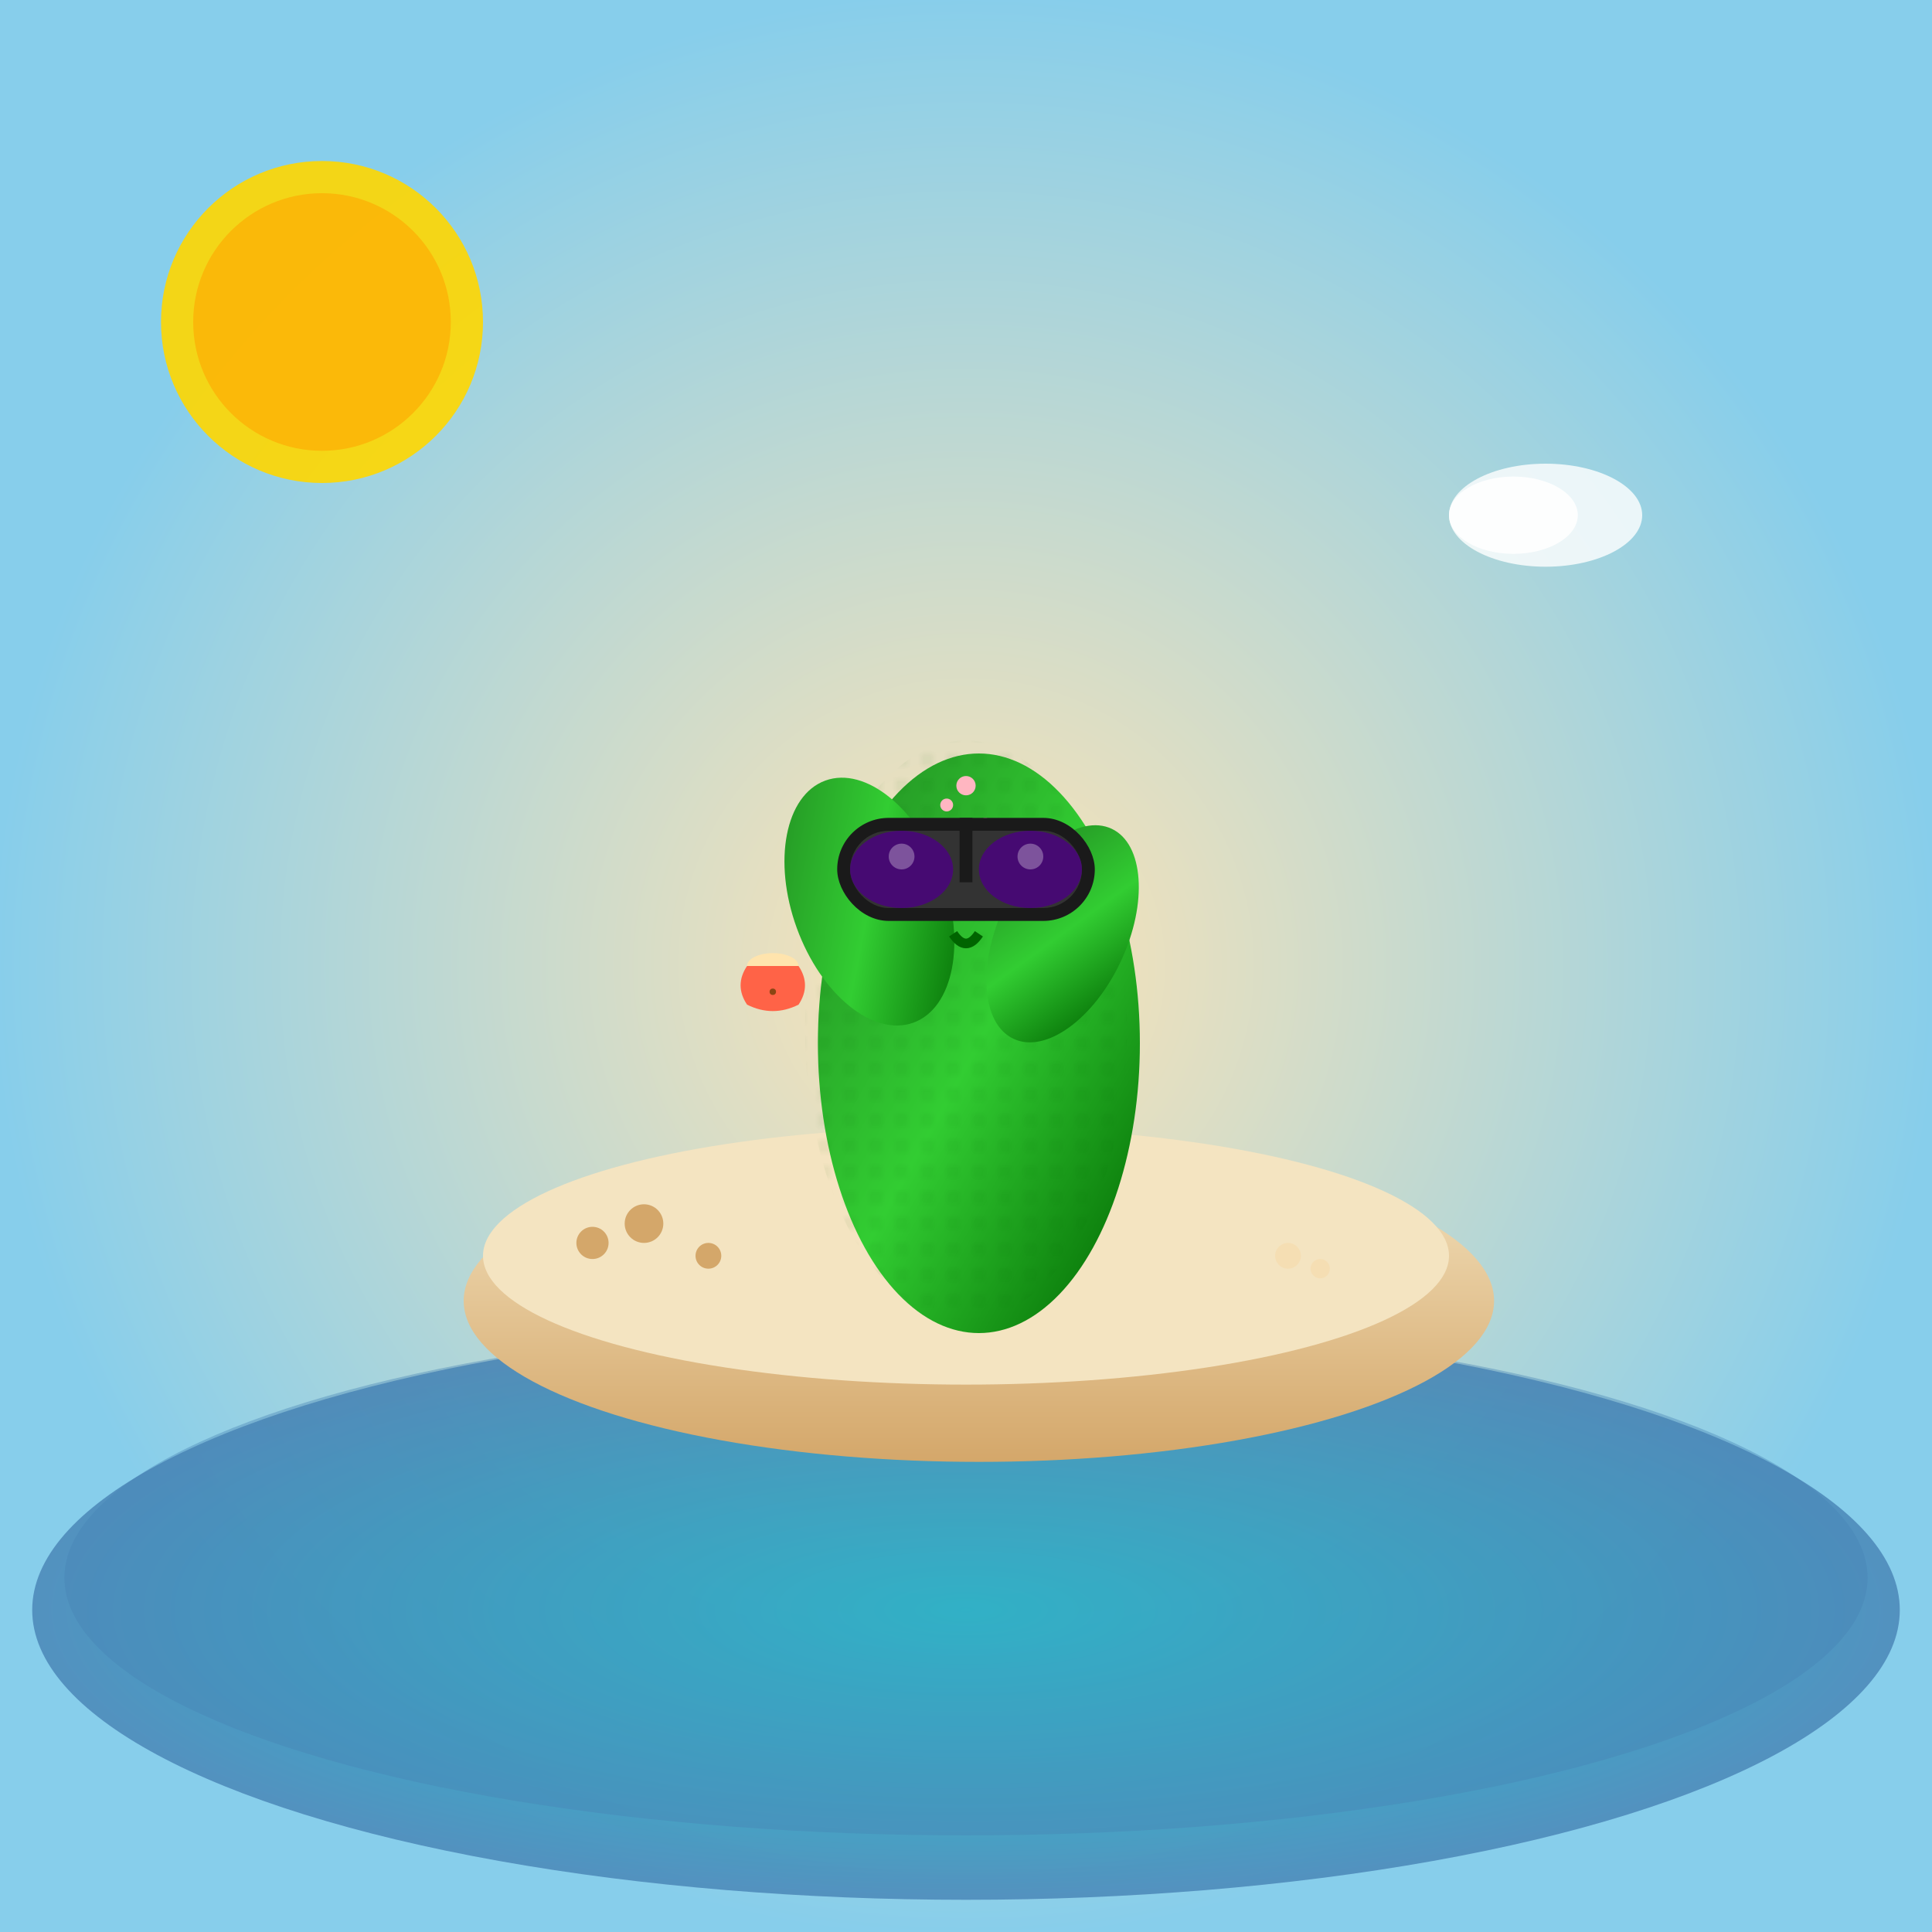
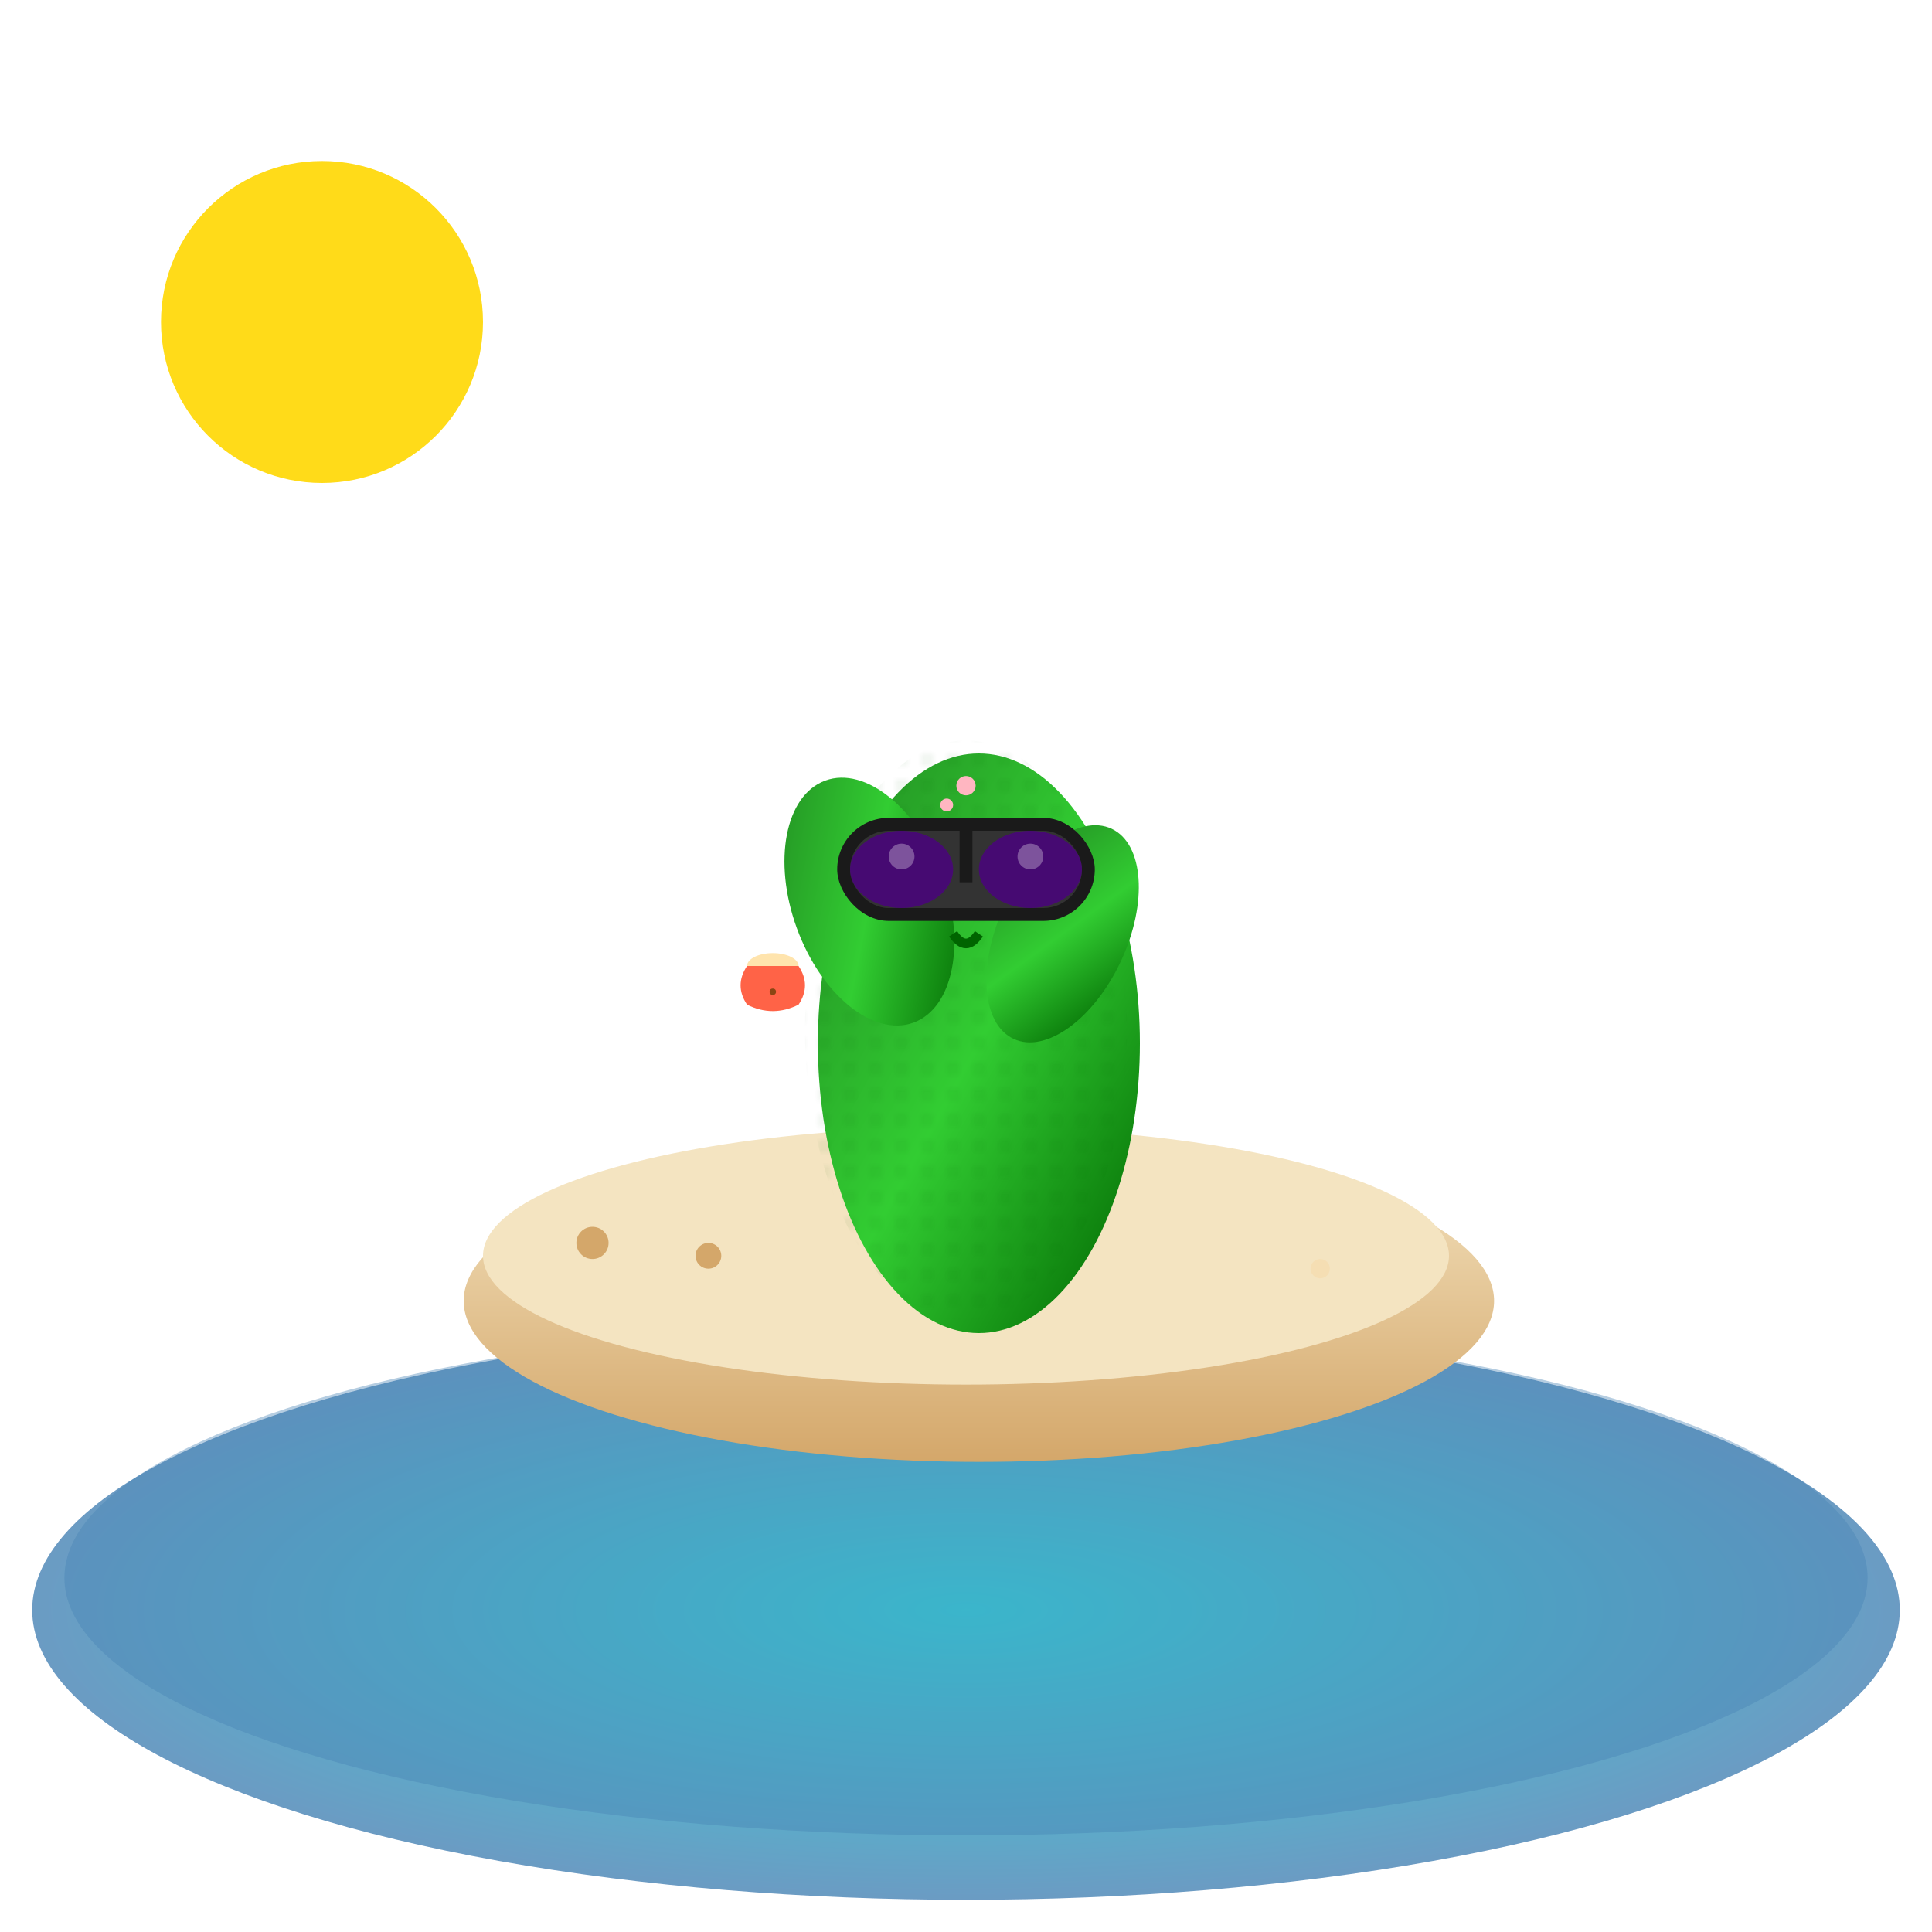
<svg xmlns="http://www.w3.org/2000/svg" viewBox="0 0 300 300">
  <defs>
    <radialGradient id="skyGrad">
      <stop offset="0%" style="stop-color:#FFE4B5" />
      <stop offset="100%" style="stop-color:#87CEEB" />
    </radialGradient>
    <linearGradient id="sandGrad" x1="0%" y1="0%" x2="0%" y2="100%">
      <stop offset="0%" style="stop-color:#F4E4C1" />
      <stop offset="100%" style="stop-color:#D4A76A" />
    </linearGradient>
    <linearGradient id="cactusGrad" x1="0%" y1="0%" x2="100%" y2="100%">
      <stop offset="0%" style="stop-color:#228B22" />
      <stop offset="50%" style="stop-color:#32CD32" />
      <stop offset="100%" style="stop-color:#006400" />
    </linearGradient>
    <radialGradient id="waterGrad">
      <stop offset="0%" style="stop-color:#00CED1" />
      <stop offset="100%" style="stop-color:#4682B4" />
    </radialGradient>
    <pattern id="cactusTexture" x="0" y="0" width="4" height="4" patternUnits="userSpaceOnUse">
      <circle cx="2" cy="2" r="0.5" fill="#006400" opacity="0.3" />
    </pattern>
    <filter id="shadow">
      <feGaussianBlur in="SourceAlpha" stdDeviation="3" />
      <feOffset dx="2" dy="2" result="offsetblur" />
      <feComponentTransfer>
        <feFuncA type="linear" slope="0.3" />
      </feComponentTransfer>
      <feMerge>
        <feMergeNode />
        <feMergeNode in="SourceGraphic" />
      </feMerge>
    </filter>
  </defs>
-   <rect width="300" height="300" fill="url(#skyGrad)" />
  <circle cx="50" cy="50" r="25" fill="#FFD700" opacity="0.9" />
-   <circle cx="50" cy="50" r="20" fill="#FFA500" opacity="0.6" />
  <ellipse cx="150" cy="250" rx="145" ry="45" fill="url(#waterGrad)" opacity="0.8" />
  <ellipse cx="150" cy="245" rx="140" ry="40" fill="#4682B4" opacity="0.4" />
  <ellipse cx="150" cy="200" rx="80" ry="25" fill="url(#sandGrad)" filter="url(#shadow)" />
  <ellipse cx="150" cy="195" rx="75" ry="20" fill="#F4E4C1" />
  <g transform="translate(150, 140)">
    <ellipse cx="0" cy="20" rx="25" ry="45" fill="url(#cactusGrad)" filter="url(#shadow)" />
    <ellipse cx="0" cy="20" rx="25" ry="45" fill="url(#cactusTexture)" />
    <ellipse cx="-15" cy="0" rx="12" ry="20" fill="url(#cactusGrad)" transform="rotate(-20 -15 0)" />
    <ellipse cx="15" cy="5" rx="10" ry="18" fill="url(#cactusGrad)" transform="rotate(25 15 5)" />
    <circle cx="-3" cy="-15" r="1" fill="#FFB6C1" />
    <circle cx="3" cy="-12" r="1" fill="#FFB6C1" />
    <circle cx="0" cy="-18" r="1.5" fill="#FFB6C1" />
    <g transform="translate(0, -5)">
      <rect x="-20" y="-8" width="40" height="16" rx="8" fill="#1a1a1a" />
      <rect x="-18" y="-6" width="36" height="12" rx="6" fill="#333" />
      <ellipse cx="-10" cy="0" rx="8" ry="6" fill="#4B0082" opacity="0.8" />
      <ellipse cx="10" cy="0" rx="8" ry="6" fill="#4B0082" opacity="0.8" />
      <rect x="-1" y="-8" width="2" height="10" fill="#1a1a1a" />
      <circle cx="-10" cy="-2" r="2" fill="#FFF" opacity="0.3" />
      <circle cx="10" cy="-2" r="2" fill="#FFF" opacity="0.3" />
    </g>
    <path d="M-2,5 Q0,8 2,5" stroke="#006400" stroke-width="1.5" fill="none" />
    <g transform="translate(-30, 10)">
      <ellipse cx="0" cy="0" rx="4" ry="2" fill="#FFE4AD" />
      <path d="M-4,0 Q-6,3 -4,6 Q0,8 4,6 Q6,3 4,0" fill="#FF6347" />
      <circle cx="0" cy="4" r="0.5" fill="#8B4513" />
    </g>
  </g>
  <g transform="translate(100, 190)">
-     <circle cx="0" cy="0" r="3" fill="#D4A76A" />
    <circle cx="10" cy="5" r="2" fill="#D4A76A" />
    <circle cx="-8" cy="3" r="2.5" fill="#D4A76A" />
  </g>
  <g transform="translate(200, 195)">
-     <circle cx="0" cy="0" r="2" fill="#F5DEB3" />
    <circle cx="5" cy="2" r="1.5" fill="#F5DEB3" />
  </g>
  <g transform="translate(240, 80)">
    <ellipse cx="0" cy="0" rx="15" ry="8" fill="#FFF" opacity="0.8" />
    <ellipse cx="-5" cy="0" rx="10" ry="6" fill="#FFF" opacity="0.9" />
  </g>
</svg>